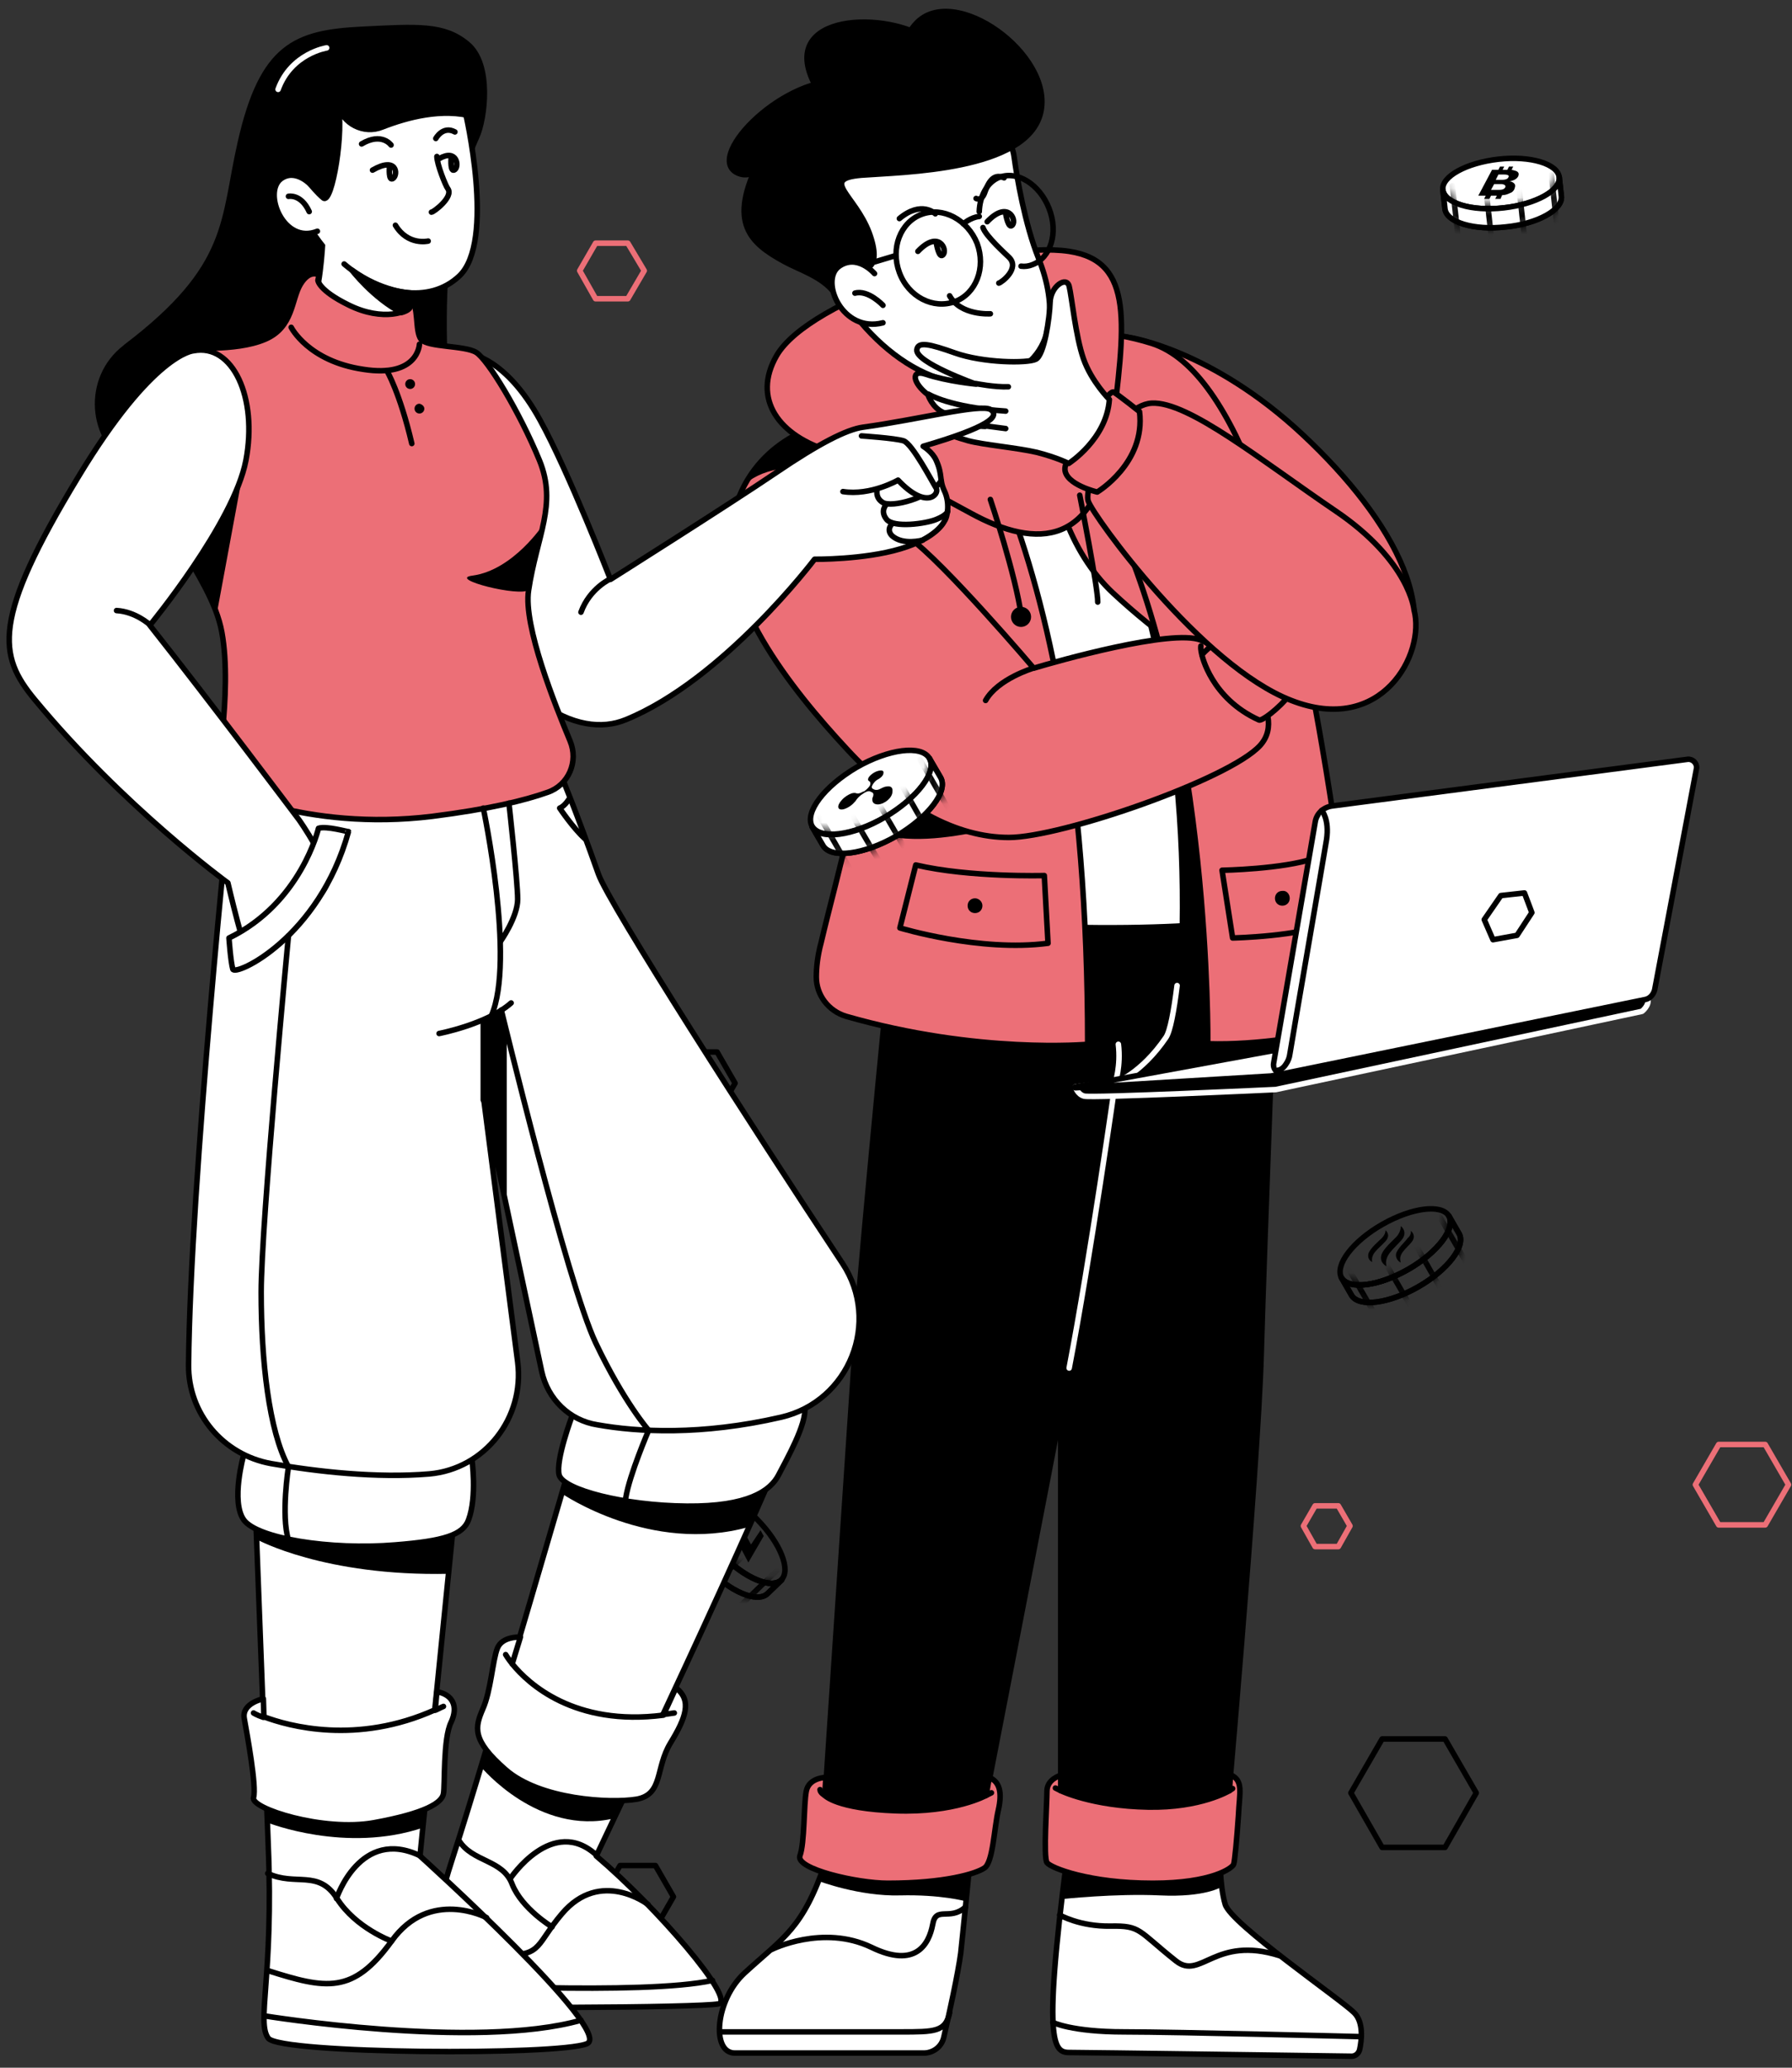
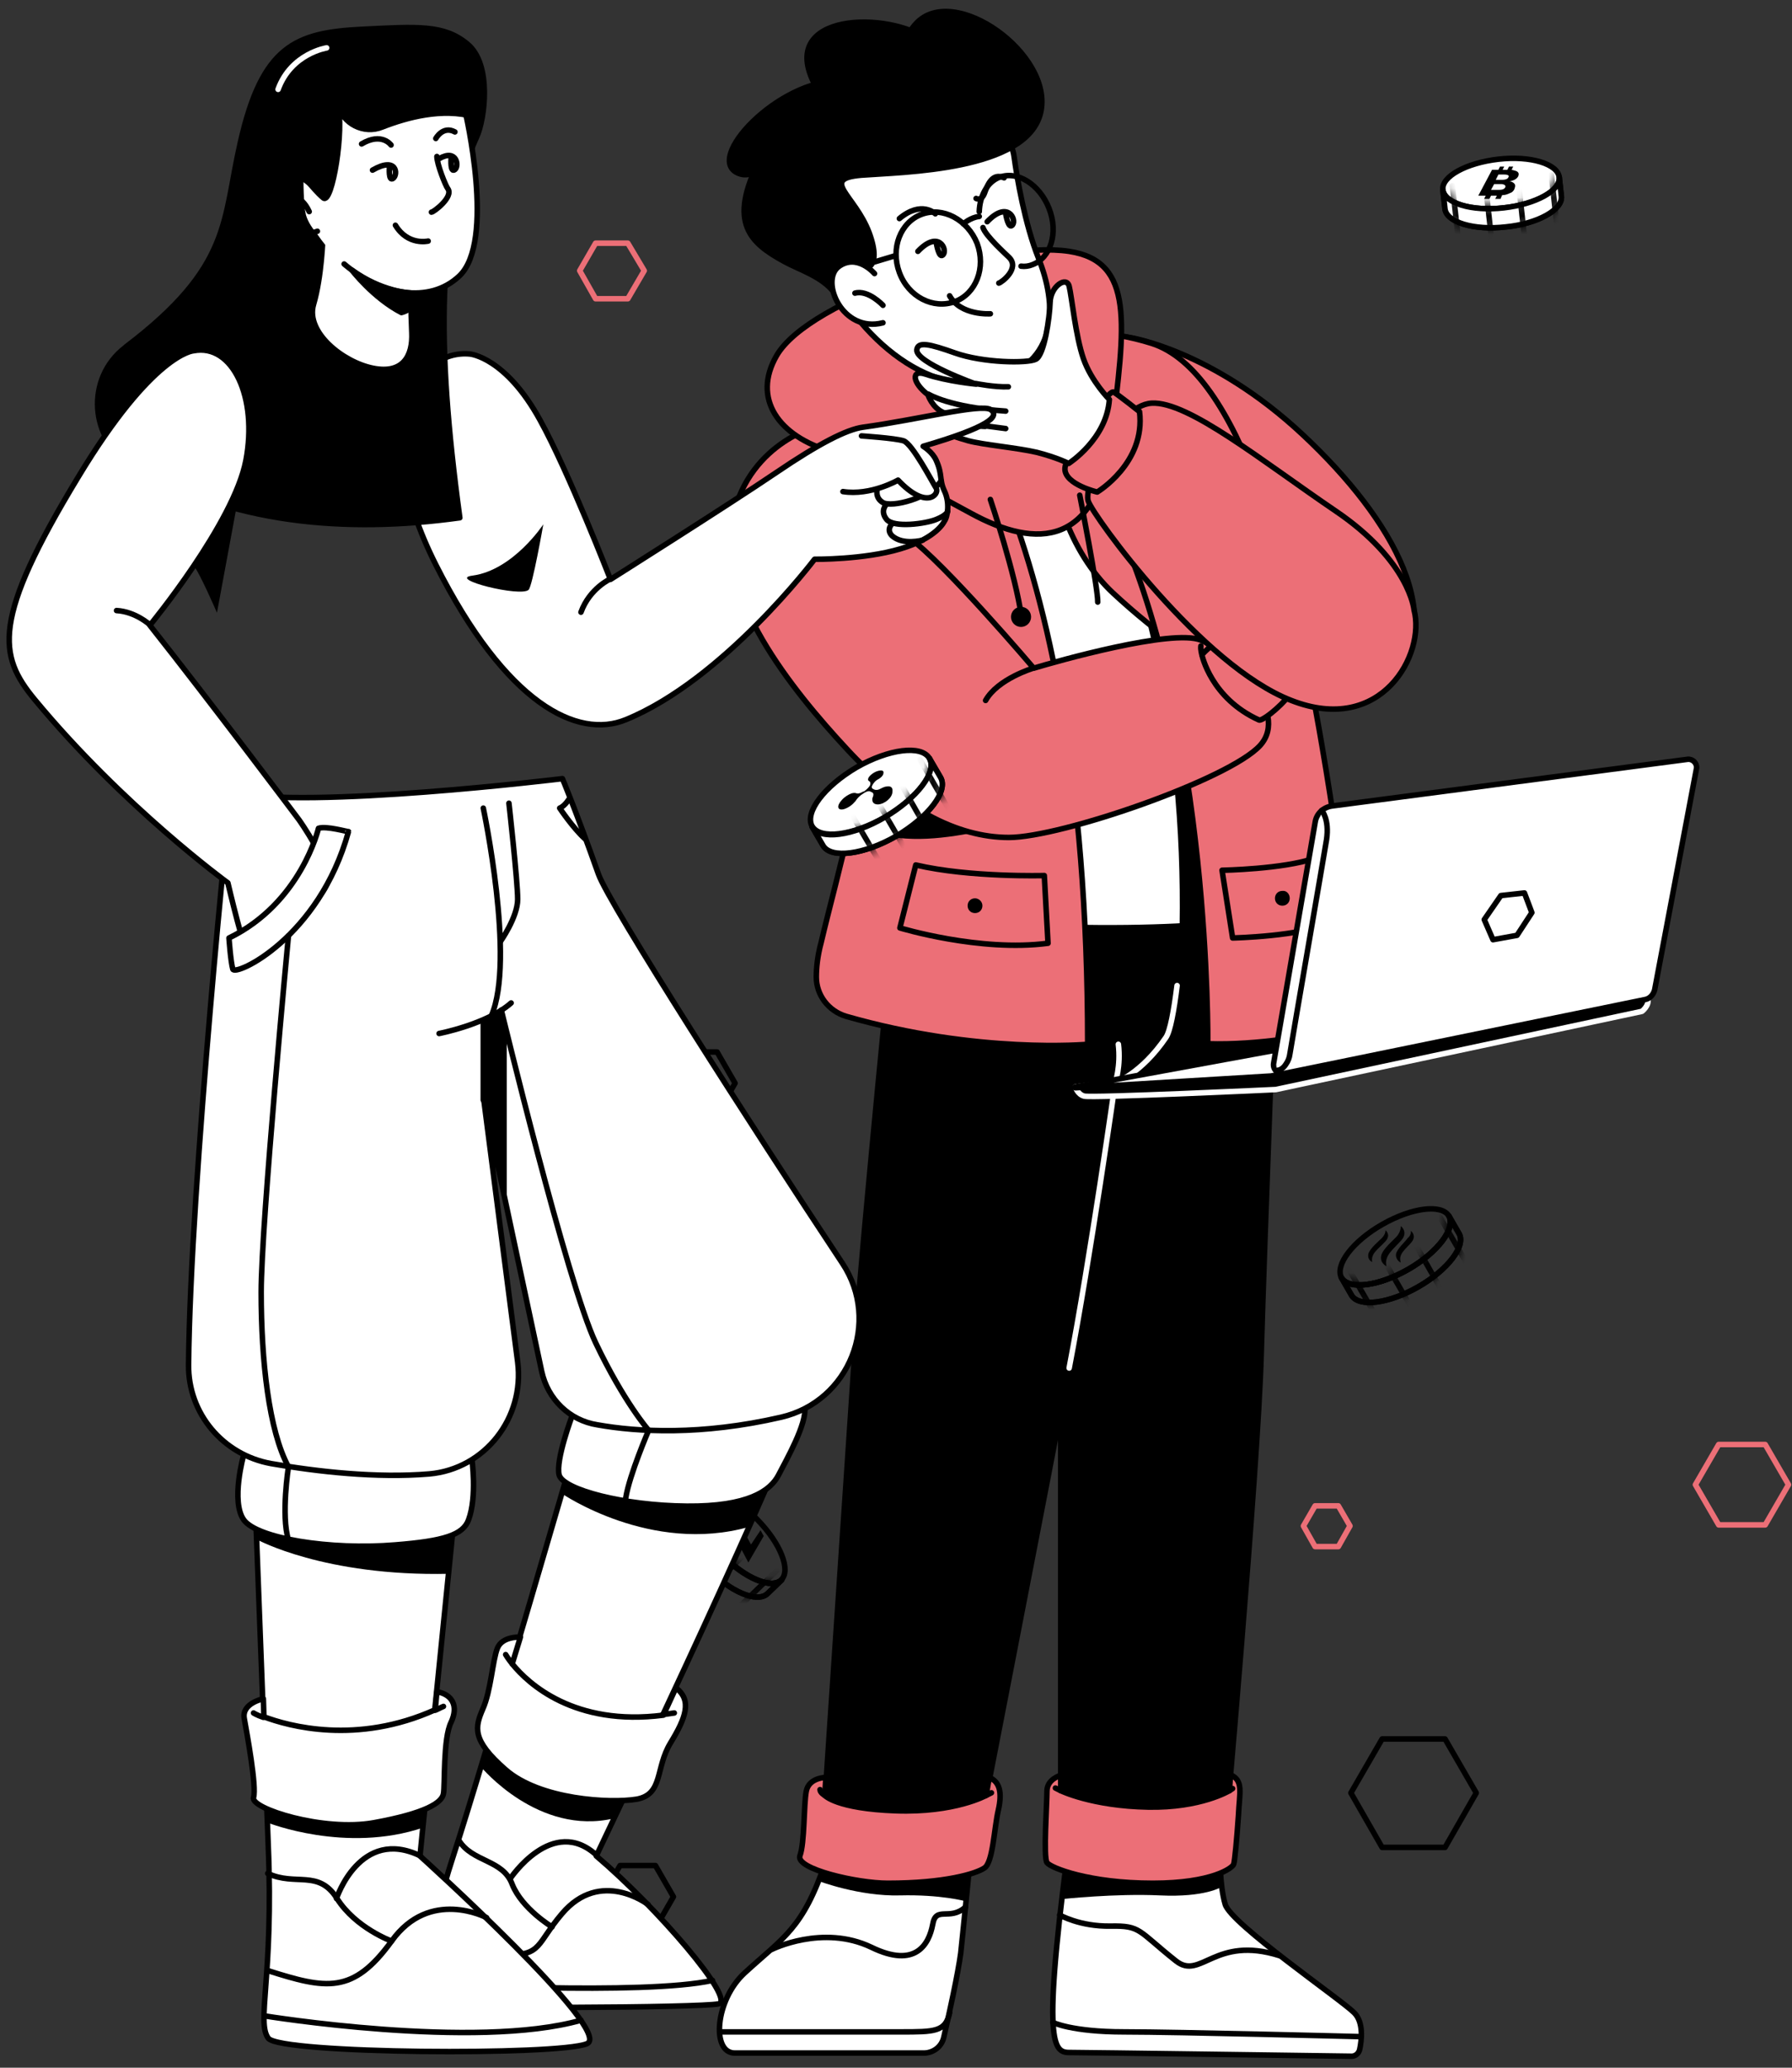
<svg xmlns="http://www.w3.org/2000/svg" width="195" height="225" viewBox="0 0 195 225" fill="none">
  <rect x="0" y="0" width="195" height="225" fill="#333333" stroke="none" />
  <g id="Group 242">
    <g id="Group 240">
      <g id="Group 21">
        <g id="Group">
          <path id="Vector" d="M105.638 201.645C105.638 201.645 104.889 209.359 104.544 212.524C104.256 214.712 103.278 219.201 102.702 221.677C102.472 222.713 101.551 223.403 100.515 223.403H79.966C77.375 223.403 77.836 217.647 81.002 214.712C85.261 210.798 87.333 209.934 89.808 202.682C92.341 195.429 105.638 201.645 105.638 201.645Z" fill="white" stroke="black" stroke-width="0.6" stroke-miterlimit="10" stroke-linecap="round" stroke-linejoin="round" />
          <path id="Vector_2" d="M132.749 201.703C132.749 201.703 132.691 205.099 133.324 207.229C133.957 209.359 145.873 217.532 147.369 219.029C148.405 220.065 148.175 222.022 147.945 223.058C147.83 223.461 147.484 223.749 147.081 223.749C142.419 223.691 118.359 223.346 116.632 223.346C114.79 223.346 113.293 223.634 116.171 201.645C116.171 201.645 131.195 200.552 132.749 201.703Z" fill="white" stroke="black" stroke-width="0.6" stroke-miterlimit="10" stroke-linecap="round" stroke-linejoin="round" />
-           <path id="Vector_3" d="M138.908 100.972C138.908 100.972 137.584 135.163 137.238 147.481C136.893 159.857 133.209 201.128 133.209 201.128H115.423C115.423 201.128 115.423 162.274 115.423 151.913C115.423 141.552 106.271 108.052 107.249 100.914C108.228 93.777 136.26 95.273 137.987 95.504C139.656 95.791 138.908 100.972 138.908 100.972Z" fill="black" stroke="black" stroke-width="0.6" stroke-miterlimit="10" stroke-linecap="round" stroke-linejoin="round" />
+           <path id="Vector_3" d="M138.908 100.972C138.908 100.972 137.584 135.163 137.238 147.481C136.893 159.857 133.209 201.128 133.209 201.128H115.423C115.423 201.128 115.423 162.274 115.423 151.913C115.423 141.552 106.271 108.052 107.249 100.914C108.228 93.777 136.26 95.273 137.987 95.504Z" fill="black" stroke="black" stroke-width="0.6" stroke-miterlimit="10" stroke-linecap="round" stroke-linejoin="round" />
          <path id="Vector_4" d="M97.637 96.54C97.637 96.54 93.665 136.602 93.204 144.258C92.686 151.913 89.406 201.127 89.406 201.127H106.213C106.213 201.127 114.041 160.835 116.344 148.805C118.646 136.832 121.352 117.78 121.352 117.78C121.352 117.78 124.172 116.801 126.878 112.829C127.338 112.139 127.741 109.951 128.086 107.188C128.835 100.684 129.238 91.072 129.238 91.072C129.238 91.072 100.687 88.194 97.637 96.54Z" fill="black" stroke="black" stroke-width="0.6" stroke-miterlimit="10" stroke-linecap="round" stroke-linejoin="round" />
          <path id="Vector_5" d="M116.344 148.862C118.646 136.89 121.352 117.837 121.352 117.837C121.352 117.837 124.172 116.859 126.878 112.887C127.338 112.196 127.741 110.009 128.086 107.246" stroke="white" stroke-width="0.6" stroke-miterlimit="10" stroke-linecap="round" stroke-linejoin="round" />
          <path id="Vector_6" d="M133.785 194.853C133.785 194.853 130.677 196.753 124.92 196.638C118.819 196.523 115.423 194.853 115.423 194.853V193.184C115.423 193.184 113.926 193.587 113.926 194.911C113.926 196.235 113.523 202.106 113.926 202.682C114.329 203.257 118.531 204.927 125.439 204.927C131.885 204.927 134.13 203.257 134.245 202.854C134.36 202.509 134.591 200.091 134.763 197.559C134.878 195.026 135.339 193.76 133.9 193.127L133.785 194.853Z" fill="#EC6F77" stroke="black" stroke-width="0.6" stroke-miterlimit="10" stroke-linecap="round" stroke-linejoin="round" />
          <path id="Vector_7" d="M107.307 195.371C107.307 195.371 103.911 197.271 97.464 197.041C91.017 196.811 89.751 195.371 89.751 195.371L89.866 193.414C89.866 193.414 88.024 193.414 87.736 194.911C87.448 196.408 87.564 200.552 87.046 201.933C86.528 203.372 93.262 204.927 96.601 204.927C102.817 204.927 106.213 203.89 107.134 203.257C108.055 202.624 108.17 198.998 108.631 196.983C109.091 194.969 108.746 193.875 107.652 193.414L107.307 195.371Z" fill="#EC6F77" stroke="black" stroke-width="0.6" stroke-miterlimit="10" stroke-linecap="round" stroke-linejoin="round" />
          <path id="Vector_8" d="M137.181 99.878C137.181 99.878 125.496 102.296 98.788 99.878C98.788 99.878 99.421 51.873 96.198 46.232C92.974 40.591 100.63 38.691 100.63 38.691C100.63 38.691 105.638 32.59 117.15 42.03C128.662 51.47 138.275 89.345 137.181 99.878Z" fill="white" stroke="black" stroke-width="0.6" stroke-miterlimit="10" stroke-linecap="round" stroke-linejoin="round" />
          <path id="Vector_9" d="M117.15 42.03C116.114 41.166 115.078 40.418 114.157 39.785C124.69 57.916 129.007 79.617 128.662 100.742C134.476 100.454 137.181 99.878 137.181 99.878C138.275 89.345 128.662 51.47 117.15 42.03Z" fill="black" stroke="black" stroke-width="0.6" stroke-miterlimit="10" stroke-linecap="round" stroke-linejoin="round" />
          <path id="Vector_10" d="M122.963 36.734C122.963 36.734 131.885 38.058 141.786 47.325C151.686 56.593 157.96 67.759 150.938 74.436C143.915 81.114 130.677 73.4 121.121 64.536C111.566 55.614 111.797 34.95 122.963 36.734Z" fill="#EC6F77" stroke="black" stroke-width="0.6" stroke-miterlimit="10" stroke-linecap="round" stroke-linejoin="round" />
          <path id="Vector_11" d="M106.213 37.367C106.213 37.367 115.883 34.374 125.323 37.367C134.763 40.361 140.519 61.485 143.858 81.171C146.391 95.964 147.196 105.692 147.484 109.606C147.542 110.757 146.794 111.793 145.642 112.024C142.707 112.657 136.951 113.75 131.425 113.578C131.425 113.578 131.77 79.099 121.409 56.65C113.178 38.922 106.213 37.367 106.213 37.367Z" fill="#EC6F77" stroke="black" stroke-width="0.6" stroke-miterlimit="10" stroke-linecap="round" stroke-linejoin="round" />
          <path id="Vector_12" d="M100.63 38.691C100.63 38.691 118.359 54.808 118.359 113.635C118.359 113.635 106.443 114.729 92.053 110.585C90.154 110.009 88.83 108.282 88.83 106.325C88.83 105.347 88.945 104.08 89.348 102.584C91.132 94.986 94.701 83.186 93.895 76.912C92.686 67.644 87.736 50.606 89.924 44.39C92.168 38.173 100.63 38.691 100.63 38.691Z" fill="#EC6F77" stroke="black" stroke-width="0.6" stroke-miterlimit="10" stroke-linecap="round" stroke-linejoin="round" />
          <path id="Vector_13" d="M93.895 81.574C93.665 83.934 93.204 86.639 92.629 89.345C100.515 93.374 108.688 88.769 117.207 88.481C117.035 87.042 116.862 85.603 116.689 84.222C108.919 84.797 101.321 83.474 93.895 81.574Z" fill="black" stroke="black" stroke-width="0.6" stroke-miterlimit="10" stroke-linecap="round" stroke-linejoin="round" />
          <g id="Vector_14">
            <path d="M89.406 46.232C89.406 46.232 81.692 47.843 79.735 56.247C77.778 64.651 86.182 75.07 92.111 81.459C98.04 87.906 104.083 91.129 109.782 91.129C115.48 91.129 133.785 84.797 137.123 81.113C140.462 77.43 133.785 70.925 130.677 69.659C127.568 68.392 114.962 71.961 112.487 72.71C112.487 72.71 102.702 61.197 98.903 58.492C98.903 58.492 97.061 56.823 95.795 56.823" fill="#EC6F77" />
            <path d="M89.406 46.232C89.406 46.232 81.692 47.843 79.735 56.247C77.778 64.651 86.182 75.07 92.111 81.459C98.04 87.906 104.083 91.129 109.782 91.129C115.48 91.129 133.785 84.797 137.123 81.114C140.462 77.43 133.785 70.925 130.677 69.659C127.568 68.392 114.962 71.961 112.487 72.71C112.487 72.71 102.702 61.197 98.903 58.492C98.903 58.492 97.061 56.823 95.795 56.823" stroke="black" stroke-width="0.6" stroke-miterlimit="10" stroke-linecap="round" stroke-linejoin="round" />
          </g>
-           <path id="Vector_15" d="M86.355 47.21C86.355 47.21 88.945 45.483 93.32 48.131C97.694 50.779 107.249 56.823 107.249 56.823C107.249 56.823 98.5 51.93 92.629 51.182C86.7 50.434 83.304 50.779 81.059 52.678C81.002 52.736 82.498 49.57 86.355 47.21Z" fill="black" />
          <path id="Vector_16" d="M130.792 71.271C130.792 71.271 131.77 75.991 137.008 78.351C137.296 78.466 139.023 77.257 140.519 75.415C142.016 73.631 139.138 67.817 136.778 67.932C134.418 68.105 131.31 70.522 130.792 71.271Z" fill="#EC6F77" stroke="black" stroke-width="0.6" stroke-miterlimit="10" stroke-linecap="round" stroke-linejoin="round" />
          <path id="Vector_17" d="M130.792 71.271C130.792 71.271 130.619 70.695 130.677 70.292" stroke="black" stroke-width="0.6" stroke-miterlimit="10" stroke-linecap="round" stroke-linejoin="round" />
          <path id="Vector_18" d="M112.43 72.71C112.43 72.71 108.573 73.861 107.249 76.221" stroke="black" stroke-width="0.6" stroke-miterlimit="10" stroke-linecap="round" stroke-linejoin="round" />
          <path id="Vector_19" d="M116.344 27.352C123.481 28.445 122.445 35.295 120.949 47.383C119.452 59.471 112.89 59.816 105.638 55.844C98.385 51.873 95.449 50.549 90.557 49.167C84.686 47.498 81.808 43.354 84.513 38.691C88.082 32.532 107.998 26.085 116.344 27.352Z" fill="#EC6F77" stroke="black" stroke-width="0.6" stroke-miterlimit="10" stroke-linecap="round" stroke-linejoin="round" />
          <g id="Group_2">
            <path id="Vector_20" d="M109.264 14.573C109.84 15.264 110.242 16.185 110.358 17.106C110.645 19.236 111.509 24.359 113.005 28.1C114.962 32.935 115.423 39.612 107.825 41.454C100.227 43.296 91.938 35.353 88.888 26.891C85.837 18.43 92.399 12.444 97.349 11.523C101.551 10.717 106.731 11.58 109.264 14.573Z" fill="white" stroke="black" stroke-width="0.6" stroke-miterlimit="10" stroke-linecap="round" stroke-linejoin="round" />
            <g id="Vector_21">
              <path d="M93.895 29.251C93.895 29.251 96.083 29.424 94.586 25.337C93.032 21.193 89.175 19.466 93.723 19.063C98.27 18.718 111.739 18.603 113.236 12.271C114.732 5.939 103.738 -1.946 99.651 2.601C95.564 7.148 104.947 8.645 101.781 5.018C98.558 1.392 85.837 0.874 88.082 7.839C90.326 14.804 98.155 9.048 91.478 8.817C84.801 8.587 76.397 17.394 80.426 18.89C84.455 20.387 87.736 7.436 82.671 17.394C79.16 24.244 81.635 26.431 85.319 28.445C86.988 29.366 89.406 30.057 90.787 31.842" fill="black" />
              <path d="M93.895 29.251C93.895 29.251 96.083 29.424 94.586 25.337C93.032 21.193 89.175 19.466 93.723 19.063C98.27 18.718 111.739 18.603 113.236 12.271C114.732 5.939 103.738 -1.946 99.651 2.601C95.564 7.148 104.947 8.645 101.781 5.018C98.558 1.392 85.837 0.874 88.082 7.839C90.326 14.804 98.155 9.048 91.478 8.817C84.801 8.587 76.397 17.394 80.426 18.89C84.455 20.387 87.736 7.436 82.671 17.394C79.16 24.244 81.635 26.431 85.319 28.445C86.988 29.366 89.406 30.057 90.787 31.842" stroke="black" stroke-width="0.6" stroke-miterlimit="10" stroke-linecap="round" stroke-linejoin="round" />
            </g>
            <g id="Group_3">
              <g id="Vector_22">
                <path d="M95.162 29.77C95.162 29.77 93.262 27.525 91.248 29.021C89.233 30.575 91.65 36.274 96.083 35.123" fill="white" />
                <path d="M95.162 29.77C95.162 29.77 93.262 27.525 91.248 29.021C89.233 30.575 91.65 36.274 96.083 35.123" stroke="black" stroke-width="0.6" stroke-miterlimit="10" stroke-linecap="round" stroke-linejoin="round" />
              </g>
              <path id="Vector_23" d="M96.083 33.223C96.083 33.223 94.471 31.496 93.032 31.899" stroke="black" stroke-width="0.6" stroke-miterlimit="10" stroke-linecap="round" stroke-linejoin="round" />
            </g>
            <path id="Vector_24" d="M101.896 26.488C101.896 26.488 102.184 28.273 102.644 27.697C103.105 27.122 102.126 24.992 99.882 27.352" stroke="black" stroke-width="0.6" stroke-miterlimit="10" stroke-linecap="round" stroke-linejoin="round" />
            <path id="Vector_25" d="M109.437 23.265C109.437 23.265 109.724 25.049 110.185 24.474C110.645 23.898 109.667 21.768 107.422 24.128" stroke="black" stroke-width="0.6" stroke-miterlimit="10" stroke-linecap="round" stroke-linejoin="round" />
            <path id="Vector_26" d="M101.781 23.265C101.781 23.265 100.284 21.768 97.867 23.783" stroke="black" stroke-width="0.6" stroke-miterlimit="10" stroke-linecap="round" stroke-linejoin="round" />
            <path id="Vector_27" d="M106.213 21.596C106.213 21.596 106.789 21.941 107.134 21.02C107.48 20.042 107.998 18.775 109.264 19.351" stroke="black" stroke-width="0.6" stroke-miterlimit="10" stroke-linecap="round" stroke-linejoin="round" />
            <path id="Vector_28" d="M108.688 30.805C108.976 30.748 111.048 29.194 109.782 27.985C109.494 27.697 107.249 25.683 106.962 24.762" stroke="black" stroke-width="0.6" stroke-miterlimit="10" stroke-linecap="round" stroke-linejoin="round" />
            <path id="Vector_29" d="M107.767 34.144C107.767 34.144 104.544 34.374 103.335 32.187" stroke="black" stroke-width="0.6" stroke-miterlimit="10" stroke-linecap="round" stroke-linejoin="round" />
            <g id="Group_4">
              <path id="Vector_30" d="M106.328 26.488C107.307 29.136 106.213 31.957 103.911 32.82C101.551 33.684 98.846 32.302 97.867 29.654C96.888 27.007 97.982 24.186 100.284 23.323C102.587 22.459 105.292 23.898 106.328 26.488Z" stroke="black" stroke-width="0.6" stroke-miterlimit="10" stroke-linecap="round" stroke-linejoin="round" />
              <path id="Vector_31" d="M106.559 23.035C106.616 21.308 107.422 19.811 108.746 19.293C110.703 18.545 113.121 20.042 114.157 22.689C115.193 25.337 114.329 28.043 112.372 28.791C111.969 28.964 111.509 29.021 111.106 28.964" stroke="black" stroke-width="0.6" stroke-miterlimit="10" stroke-linecap="round" stroke-linejoin="round" />
              <path id="Vector_32" d="M97.464 27.812L95.162 28.503" stroke="black" stroke-width="0.6" stroke-miterlimit="10" stroke-linecap="round" stroke-linejoin="round" />
              <path id="Vector_33" d="M104.832 24.359C104.832 24.359 105.58 23.668 106.559 23.553" stroke="black" stroke-width="0.6" stroke-miterlimit="10" stroke-linecap="round" stroke-linejoin="round" />
            </g>
          </g>
          <path id="Vector_34" d="M153.873 66.378C153.873 66.378 153.413 61.082 145.354 55.614C137.296 50.146 129.295 43.641 125.323 43.872C121.352 44.102 117.898 52.909 118.416 54.52C118.934 56.132 130.792 72.479 140.519 76.221C150.362 80.077 155.14 71.155 153.873 66.378Z" fill="#EC6F77" stroke="black" stroke-width="0.6" stroke-miterlimit="10" stroke-linecap="round" stroke-linejoin="round" />
          <path id="Vector_35" d="M123.999 44.793C123.999 44.793 121.755 43.008 121.179 42.663C120.546 42.318 115.826 49.398 115.883 51.067C115.941 52.736 119.395 53.542 119.395 53.542C119.395 53.542 124.69 50.376 123.999 44.793Z" fill="#EC6F77" stroke="black" stroke-width="0.6" stroke-miterlimit="10" stroke-linecap="round" stroke-linejoin="round" />
          <path id="Vector_36" d="M120.718 43.469C120.718 43.469 118.761 41.512 117.898 39.037C117.035 36.562 116.632 32.302 116.344 31.151C116.056 30 114.329 31.151 114.272 32.878C114.214 34.605 113.639 38.634 112.718 39.094C111.797 39.555 106.962 39.497 103.911 38.404C101.148 37.425 99.882 37.137 99.766 38.058C99.594 39.44 106.213 41.8 106.213 41.8C106.213 41.8 103.105 41.512 100.687 40.706C99.133 40.188 99.248 41.627 100.975 42.951C100.975 42.951 101.436 44.39 102.702 44.908C103.968 45.426 107.192 46.404 107.192 46.404C107.192 46.404 105.695 46.347 104.256 46.117C102.817 45.886 101.781 45.599 101.551 46.059C101.321 46.577 102.932 47.268 105.35 47.959C107.077 48.419 110.588 48.707 112.833 49.225C115.078 49.801 116.286 50.434 116.286 50.434C116.286 50.434 120.431 47.786 120.718 43.469Z" fill="white" stroke="black" stroke-width="0.6" stroke-miterlimit="10" stroke-linecap="round" stroke-linejoin="round" />
          <path id="Vector_37" d="M106.213 41.742C106.213 41.742 108.228 42.145 109.724 42.087" stroke="black" stroke-width="0.6" stroke-miterlimit="10" stroke-linecap="round" stroke-linejoin="round" />
          <path id="Vector_38" d="M101.033 42.893C101.033 42.893 103.335 44.332 109.437 44.735" stroke="black" stroke-width="0.6" stroke-miterlimit="10" stroke-linecap="round" stroke-linejoin="round" />
          <path id="Vector_39" d="M107.249 46.347L109.437 46.635" stroke="black" stroke-width="0.6" stroke-miterlimit="10" stroke-linecap="round" stroke-linejoin="round" />
          <path id="Vector_40" d="M89.751 195.371C89.751 195.371 89.233 195.084 89.233 194.738" stroke="black" stroke-width="0.6" stroke-miterlimit="10" stroke-linecap="round" stroke-linejoin="round" />
          <path id="Vector_41" d="M107.307 195.371L107.882 195.084" stroke="black" stroke-width="0.6" stroke-miterlimit="10" stroke-linecap="round" stroke-linejoin="round" />
          <path id="Vector_42" d="M115.423 194.853L114.847 194.566" stroke="black" stroke-width="0.6" stroke-miterlimit="10" stroke-linecap="round" stroke-linejoin="round" />
          <path id="Vector_43" d="M133.785 194.853L134.13 194.623" stroke="black" stroke-width="0.6" stroke-miterlimit="10" stroke-linecap="round" stroke-linejoin="round" />
          <path id="Vector_44" d="M83.995 212.122C83.995 212.122 89.521 209.359 94.816 211.891C99.651 214.251 101.09 211.546 101.493 209.416C101.839 207.344 103.335 209.071 105.062 207.517" stroke="black" stroke-width="0.6" stroke-miterlimit="10" stroke-linecap="round" stroke-linejoin="round" />
          <path id="Vector_45" d="M115.308 208.38C115.308 208.38 117.495 209.646 120.834 209.589C124.172 209.531 123.769 210.049 127.971 213.388C130.677 215.518 132.173 210.567 139.253 212.812" stroke="black" stroke-width="0.6" stroke-miterlimit="10" stroke-linecap="round" stroke-linejoin="round" />
          <path id="Vector_46" d="M89.118 204.696C89.118 204.696 93.492 206.366 97.924 206.25C102.357 206.135 105.062 206.884 105.062 206.884L105.35 203.948C105.35 203.948 96.601 206.366 89.29 203.66L89.118 204.696Z" fill="black" />
          <path id="Vector_47" d="M115.538 206.653C115.538 206.653 121.352 206.02 126.244 206.25C131.137 206.481 132.921 205.329 132.921 205.329L132.806 203.89C132.806 203.89 124.575 206.423 115.883 203.718L115.538 206.653Z" fill="black" />
          <path id="Vector_48" d="M121.352 117.837C121.352 117.837 121.985 115.995 121.697 113.635" stroke="white" stroke-width="0.6" stroke-miterlimit="10" stroke-linecap="round" stroke-linejoin="round" />
          <path id="Vector_49" d="M107.71 193.414C107.71 193.414 104.717 196.292 96.14 196.926C96.14 196.926 99.939 197.789 106.789 195.602C106.789 195.659 107.249 195.659 107.71 193.414Z" fill="black" />
          <path id="Vector_50" d="M78.354 221.101C78.354 221.101 94.183 221.101 97.982 221.101C101.723 221.101 102.875 221.101 103.335 219.029" stroke="black" stroke-width="0.6" stroke-miterlimit="10" stroke-linecap="round" stroke-linejoin="round" />
          <path id="Vector_51" d="M114.56 220.065C114.56 220.065 116.574 221.101 122.33 221.101C128.086 221.101 148.117 221.619 148.117 221.619" stroke="black" stroke-width="0.6" stroke-miterlimit="10" stroke-linecap="round" stroke-linejoin="round" />
          <path id="Vector_52" d="M113.639 95.273C113.639 95.273 105.522 95.504 99.651 94.122L97.924 100.972C97.924 100.972 106.616 103.62 114.041 102.641L113.639 95.273Z" stroke="black" stroke-width="0.6" stroke-miterlimit="10" stroke-linecap="round" stroke-linejoin="round" />
          <path id="Vector_53" d="M143.11 93.374C139.656 94.583 132.979 94.698 132.979 94.698L134.13 102.066C134.13 102.066 141.786 101.893 144.549 100.396L143.11 93.374Z" stroke="black" stroke-width="0.6" stroke-miterlimit="10" stroke-linecap="round" stroke-linejoin="round" />
          <path id="Vector_54" d="M107.767 54.348C107.767 54.348 110.53 62.521 111.163 67.184" stroke="black" stroke-width="0.6" stroke-miterlimit="10" stroke-linecap="round" stroke-linejoin="round" />
          <path id="Vector_55" d="M111.106 68.22C111.71 68.22 112.2 67.73 112.2 67.126C112.2 66.522 111.71 66.033 111.106 66.033C110.502 66.033 110.012 66.522 110.012 67.126C110.012 67.73 110.502 68.22 111.106 68.22Z" fill="black" />
          <path id="Vector_56" d="M117.495 53.887C117.495 53.887 119.51 64.133 119.452 65.515" stroke="black" stroke-width="0.6" stroke-miterlimit="10" stroke-linecap="round" stroke-linejoin="round" />
          <path id="Vector_57" d="M106.904 98.554C106.904 99.015 106.559 99.36 106.098 99.36C105.638 99.36 105.292 99.015 105.292 98.554C105.292 98.094 105.638 97.749 106.098 97.749C106.501 97.749 106.904 98.094 106.904 98.554Z" fill="black" />
          <path id="Vector_58" d="M140.347 97.749C140.347 98.209 140.001 98.554 139.541 98.554C139.08 98.554 138.735 98.209 138.735 97.749C138.735 97.288 139.08 96.943 139.541 96.943C140.001 96.885 140.347 97.288 140.347 97.749Z" fill="black" />
          <path id="Vector_59" d="M95.852 114.902C95.852 114.902 102.875 114.038 114.675 113.808C114.675 113.808 102.932 113.808 96.198 111.678L95.852 114.902Z" fill="black" />
        </g>
        <g id="Group_5">
          <path id="Vector_60" d="M117.016 118.275C117.016 118.275 117.253 119.083 117.966 119.273C118.679 119.511 138.836 118.56 138.836 118.56L178.673 110.051C178.673 110.051 179.529 109.385 179.291 108.672C179.006 107.911 136.316 115.518 136.316 115.518L117.016 118.275Z" fill="black" stroke="white" stroke-width="0.6" stroke-miterlimit="10" stroke-linecap="round" stroke-linejoin="round" />
          <path id="Vector_61" d="M138.313 117.086L117.016 118.37C116.92 118.37 116.92 118.275 117.016 118.275L161.559 110.098C161.559 110.098 156.758 113.378 156.33 113.473C155.855 113.521 138.313 117.086 138.313 117.086Z" fill="white" stroke="black" stroke-width="0.6" stroke-miterlimit="10" stroke-linecap="round" stroke-linejoin="round" />
          <path id="Vector_62" d="M183.665 82.621L144.921 87.707C144.018 87.85 143.257 88.516 143.114 89.466L138.598 115.66C138.455 116.373 139.073 116.944 139.787 116.801L179.006 108.767C179.529 108.672 179.909 108.244 180.052 107.721L184.616 83.572C184.663 83.049 184.188 82.573 183.665 82.621Z" fill="white" stroke="black" stroke-width="0.6" stroke-miterlimit="10" stroke-linecap="round" stroke-linejoin="round" />
          <path id="Vector_63" d="M165.885 97.168L163.318 97.453L161.512 100.067L162.463 102.254L165.077 101.779L166.693 99.307L165.885 97.168Z" fill="white" stroke="black" stroke-width="0.6" stroke-miterlimit="10" stroke-linecap="round" stroke-linejoin="round" />
          <g id="Vector_64">
            <path d="M143.827 88.183C143.827 88.183 144.683 89.133 144.35 91.368C144.018 93.412 140.832 111.809 140.357 114.709C140.31 115.09 140.167 115.47 139.929 115.803C139.691 116.183 139.311 116.516 138.836 116.468" fill="white" />
            <path d="M143.827 88.183C143.827 88.183 144.683 89.133 144.35 91.368C144.018 93.412 140.832 111.809 140.357 114.709C140.31 115.09 140.167 115.47 139.929 115.803C139.691 116.183 139.311 116.516 138.836 116.468" stroke="black" stroke-width="0.6" stroke-miterlimit="10" stroke-linecap="round" stroke-linejoin="round" />
          </g>
        </g>
      </g>
      <g id="Group_6">
        <g id="Group_7">
          <path id="Vector_65" d="M101.14 82.527L102.349 84.599C103.212 86.096 101.025 88.916 97.514 90.988C94.003 93.003 90.434 93.463 89.571 92.024L88.362 89.952C89.225 91.449 92.794 90.988 96.305 88.916C99.816 86.844 102.004 83.966 101.14 82.527Z" stroke="black" stroke-width="0.6" stroke-miterlimit="10" stroke-linecap="round" stroke-linejoin="round" />
          <path id="Vector_66" d="M93.197 83.505C96.708 81.491 100.277 81.03 101.14 82.527C102.004 84.023 99.816 86.844 96.305 88.916C92.794 90.931 89.225 91.391 88.362 89.894C87.556 88.398 89.686 85.577 93.197 83.505Z" fill="white" stroke="black" stroke-width="0.6" stroke-miterlimit="10" stroke-linecap="round" stroke-linejoin="round" />
          <g id="Group_8">
            <path id="Vector_67" d="M101.14 82.527L102.349 84.599C103.212 86.096 101.025 88.916 97.514 90.988C94.003 93.003 90.434 93.463 89.571 92.024L88.362 89.952C89.225 91.449 92.794 90.988 96.305 88.916C99.816 86.844 102.004 83.966 101.14 82.527Z" fill="white" />
            <g id="Mask group">
              <mask id="mask0_80_433" style="mask-type:alpha" maskUnits="userSpaceOnUse" x="88" y="82" width="15" height="12">
                <path id="Vector_68" d="M101.14 82.527L102.349 84.599C103.212 86.096 101.025 88.916 97.514 90.988C94.003 93.003 90.434 93.463 89.571 92.024L88.362 89.952C89.225 91.449 92.794 90.988 96.305 88.916C99.816 86.844 102.004 83.966 101.14 82.527Z" fill="#D9D9D9" stroke="black" stroke-width="0.6" stroke-miterlimit="10" stroke-linecap="round" stroke-linejoin="round" />
              </mask>
              <g mask="url(#mask0_80_433)">
                <g id="Group_9">
-                   <path id="Vector_69" d="M92.852 95.19L89.225 88.916" stroke="black" stroke-width="0.6" stroke-miterlimit="10" stroke-linecap="round" stroke-linejoin="round" />
                  <path id="Vector_70" d="M95.615 93.636L91.931 87.362" stroke="black" stroke-width="0.6" stroke-miterlimit="10" stroke-linecap="round" stroke-linejoin="round" />
                  <path id="Vector_71" d="M98.32 92.082L94.636 85.75" stroke="black" stroke-width="0.6" stroke-miterlimit="10" stroke-linecap="round" stroke-linejoin="round" />
                  <path id="Vector_72" d="M101.025 90.528L97.399 84.196" stroke="black" stroke-width="0.6" stroke-miterlimit="10" stroke-linecap="round" stroke-linejoin="round" />
                  <path id="Vector_73" d="M103.731 88.916L100.104 82.642" stroke="black" stroke-width="0.6" stroke-miterlimit="10" stroke-linecap="round" stroke-linejoin="round" />
                </g>
              </g>
            </g>
            <path id="Vector_74" d="M101.14 82.527L102.349 84.599C103.212 86.096 101.025 88.916 97.514 90.988C94.003 93.003 90.434 93.463 89.571 92.024L88.362 89.952C89.225 91.449 92.794 90.988 96.305 88.916C99.816 86.844 102.004 83.966 101.14 82.527Z" stroke="black" stroke-width="0.6" stroke-miterlimit="10" stroke-linecap="round" stroke-linejoin="round" />
          </g>
          <path id="Vector_75" d="M96.535 85.578C96.305 85.578 96.075 85.693 95.845 85.808C95.557 85.981 95.327 85.981 95.154 85.923L95.039 85.865C94.866 85.808 94.809 85.635 94.924 85.462L94.981 85.347C95.096 85.175 95.269 84.944 95.499 84.829C95.845 84.657 96.132 84.369 96.132 84.138C96.19 83.908 96.017 83.793 95.73 83.851C95.269 83.908 94.751 84.254 94.521 84.599C94.406 84.829 94.463 84.944 94.578 85.002C94.694 85.059 94.751 85.175 94.694 85.405L94.636 85.52C94.521 85.693 94.291 85.923 94.06 86.096L93.888 86.153C93.6 86.326 93.37 86.383 93.197 86.326C93.082 86.268 92.909 86.268 92.679 86.326C92.334 86.441 91.873 86.729 91.585 87.074C91.01 87.707 91.125 88.225 91.816 88.053C92.218 87.938 92.679 87.65 92.967 87.304C93.082 87.189 93.139 87.132 93.197 87.017C93.37 86.786 93.6 86.556 93.888 86.383L94.06 86.268C94.348 86.096 94.578 86.038 94.751 86.153L94.866 86.211C95.039 86.268 95.096 86.441 94.981 86.729C94.924 86.844 94.924 86.901 94.924 87.017C94.924 87.362 95.154 87.535 95.557 87.535C96.305 87.477 97.111 86.786 97.111 86.153C97.169 85.693 96.938 85.52 96.535 85.578Z" fill="black" />
        </g>
        <g id="Group_10">
          <path id="Vector_76" d="M157.665 132.317L158.759 134.216C159.564 135.54 157.55 138.188 154.326 140.03C151.103 141.872 147.88 142.275 147.074 140.951L145.98 139.051C146.786 140.375 150.009 139.972 153.233 138.13C156.456 136.288 158.413 133.641 157.665 132.317Z" stroke="black" stroke-width="0.6" stroke-miterlimit="10" stroke-linecap="round" stroke-linejoin="round" />
          <path id="Vector_77" d="M150.412 133.238C153.636 131.396 156.859 130.993 157.665 132.317C158.471 133.641 156.456 136.288 153.233 138.13C150.009 139.972 146.786 140.375 145.98 139.051C145.232 137.67 147.189 135.08 150.412 133.238Z" stroke="black" stroke-width="0.6" stroke-miterlimit="10" stroke-linecap="round" stroke-linejoin="round" />
          <g id="Group_11">
            <g id="Mask group_2">
              <mask id="mask1_80_433" style="mask-type:alpha" maskUnits="userSpaceOnUse" x="145" y="132" width="15" height="11">
                <path id="Vector_78" d="M157.665 132.317L158.759 134.216C159.564 135.54 157.55 138.188 154.326 140.03C151.103 141.872 147.88 142.275 147.074 140.951L145.98 139.051C146.786 140.375 150.009 139.972 153.233 138.13C156.456 136.288 158.413 133.641 157.665 132.317Z" fill="#D9D9D9" stroke="black" stroke-width="0.6" stroke-miterlimit="10" stroke-linecap="round" stroke-linejoin="round" />
              </mask>
              <g mask="url(#mask1_80_433)">
                <g id="Group_12">
                  <path id="Vector_79" d="M150.124 143.886L146.786 138.13" stroke="black" stroke-width="0.6" stroke-miterlimit="10" stroke-linecap="round" stroke-linejoin="round" />
                  <path id="Vector_80" d="M153.405 141.987L150.067 136.231" stroke="black" stroke-width="0.6" stroke-miterlimit="10" stroke-linecap="round" stroke-linejoin="round" />
                  <path id="Vector_81" d="M156.686 140.087L153.405 134.331" stroke="black" stroke-width="0.6" stroke-miterlimit="10" stroke-linecap="round" stroke-linejoin="round" />
                  <path id="Vector_82" d="M160.025 138.188L156.686 132.432" stroke="black" stroke-width="0.6" stroke-miterlimit="10" stroke-linecap="round" stroke-linejoin="round" />
                </g>
              </g>
            </g>
            <path id="Vector_83" d="M157.665 132.317L158.759 134.216C159.564 135.54 157.55 138.188 154.326 140.03C151.103 141.872 147.88 142.275 147.074 140.951L145.98 139.051C146.786 140.375 150.009 139.972 153.233 138.13C156.456 136.288 158.413 133.641 157.665 132.317Z" stroke="black" stroke-width="0.6" stroke-miterlimit="10" stroke-linecap="round" stroke-linejoin="round" />
          </g>
          <g id="Group_13">
            <path id="Vector_84" d="M153.521 133.928C153.521 133.928 154.211 134.446 153.578 135.195C152.887 136.001 152.139 136.461 152.427 137.382C152.427 137.382 151.851 137.152 151.909 136.461C152.024 135.885 152.945 135.08 153.175 134.734C153.636 134.331 153.521 133.928 153.521 133.928Z" fill="black" />
            <path id="Vector_85" d="M150.758 133.871C150.758 133.871 151.448 134.389 150.7 135.137C149.952 135.943 149.146 136.404 149.319 137.324C149.319 137.324 148.743 137.094 148.916 136.404C149.088 135.828 150.067 135.022 150.355 134.734C150.815 134.274 150.758 133.871 150.758 133.871Z" fill="black" />
            <path id="Vector_86" d="M152.427 133.41C152.427 133.41 153.29 134.044 152.484 134.965C151.621 135.943 150.585 136.634 150.873 137.785C150.873 137.785 150.124 137.44 150.297 136.634C150.47 135.886 151.679 134.907 152.024 134.504C152.484 133.928 152.427 133.41 152.427 133.41Z" fill="black" />
          </g>
        </g>
        <g id="Group_14">
          <path id="Vector_87" d="M169.671 19.279L169.901 21.352C170.074 22.791 167.369 24.345 163.858 24.69C160.346 25.093 157.411 24.172 157.238 22.733L157.008 20.661C157.181 22.1 160.116 23.021 163.627 22.618C167.139 22.215 169.844 20.719 169.671 19.279Z" stroke="black" stroke-width="0.6" stroke-miterlimit="10" stroke-linecap="round" stroke-linejoin="round" />
          <path id="Vector_88" d="M163.052 17.323C166.563 16.92 169.498 17.841 169.671 19.28C169.844 20.719 167.139 22.273 163.627 22.618C160.116 23.021 157.181 22.1 157.008 20.661C156.835 19.222 159.54 17.726 163.052 17.323Z" fill="white" stroke="black" stroke-width="0.6" stroke-miterlimit="10" stroke-linecap="round" stroke-linejoin="round" />
          <g id="Group_15">
            <path id="Vector_89" d="M169.671 19.279L169.901 21.352C170.074 22.791 167.369 24.345 163.858 24.69C160.346 25.093 157.411 24.172 157.238 22.733L157.008 20.661C157.181 22.1 160.116 23.021 163.627 22.618C167.139 22.215 169.844 20.719 169.671 19.279Z" fill="white" />
            <g id="Mask group_3">
              <mask id="mask2_80_433" style="mask-type:alpha" maskUnits="userSpaceOnUse" x="156" y="18" width="15" height="8">
                <path id="Vector_90" d="M169.671 19.279L169.901 21.352C170.074 22.791 167.369 24.345 163.858 24.69C160.346 25.093 157.411 24.172 157.238 22.733L157.008 20.661C157.181 22.1 160.116 23.021 163.627 22.618C167.139 22.215 169.844 20.719 169.671 19.279Z" fill="#D9D9D9" stroke="black" stroke-width="0.6" stroke-miterlimit="10" stroke-linecap="round" stroke-linejoin="round" />
              </mask>
              <g mask="url(#mask2_80_433)">
                <g id="Group_16">
                  <path id="Vector_91" d="M158.735 26.417L158.044 20.201" stroke="black" stroke-width="0.6" stroke-miterlimit="10" stroke-linecap="round" stroke-linejoin="round" />
                  <path id="Vector_92" d="M162.303 26.014L161.613 19.798" stroke="black" stroke-width="0.6" stroke-miterlimit="10" stroke-linecap="round" stroke-linejoin="round" />
                  <path id="Vector_93" d="M165.872 25.669L165.181 19.395" stroke="black" stroke-width="0.6" stroke-miterlimit="10" stroke-linecap="round" stroke-linejoin="round" />
                  <path id="Vector_94" d="M169.499 25.266L168.808 18.992" stroke="black" stroke-width="0.6" stroke-miterlimit="10" stroke-linecap="round" stroke-linejoin="round" />
                </g>
              </g>
            </g>
            <path id="Vector_95" d="M169.671 19.279L169.901 21.352C170.074 22.791 167.369 24.345 163.858 24.69C160.346 25.093 157.411 24.172 157.238 22.733L157.008 20.661C157.181 22.1 160.116 23.021 163.627 22.618C167.139 22.215 169.844 20.719 169.671 19.279Z" stroke="black" stroke-width="0.6" stroke-miterlimit="10" stroke-linecap="round" stroke-linejoin="round" />
          </g>
          <path id="Vector_96" d="M164.836 20.431C164.894 20.258 164.894 20.085 164.779 19.97C164.663 19.855 164.491 19.74 164.26 19.74C164.491 19.682 164.721 19.625 164.894 19.51C165.066 19.395 165.181 19.279 165.239 19.107C165.297 18.877 165.239 18.762 165.066 18.646C164.951 18.589 164.721 18.531 164.491 18.474L164.663 18.128H164.203L164.03 18.474H163.512L163.685 18.128H163.224L163.052 18.474H162.361L160.864 21.294H161.67L161.498 21.64H162.073L162.246 21.294H162.879L162.706 21.64H163.282L163.455 21.237C163.8 21.237 164.088 21.122 164.318 21.006C164.548 20.949 164.779 20.718 164.836 20.431ZM164.145 19.279C164.088 19.452 163.858 19.567 163.455 19.567H162.764L163.052 18.992H163.685C164.088 18.992 164.26 19.107 164.145 19.279ZM163.052 20.661H162.246L162.591 20.028H163.34C163.512 20.028 163.685 20.085 163.742 20.143C163.8 20.201 163.858 20.258 163.8 20.373C163.685 20.603 163.455 20.661 163.052 20.661Z" fill="black" />
        </g>
        <g id="Group_17">
          <path id="Vector_97" d="M75.967 162.598L74.413 164.094C73.319 165.13 74.471 168.066 77.003 170.656C79.478 173.246 82.414 174.455 83.508 173.419L85.062 171.922C83.968 172.958 81.09 171.75 78.557 169.159C76.025 166.569 74.874 163.634 75.967 162.598Z" stroke="black" stroke-width="0.6" stroke-miterlimit="10" stroke-linecap="round" stroke-linejoin="round" />
          <path id="Vector_98" d="M82.414 165.36C79.939 162.77 77.003 161.561 75.91 162.598C74.816 163.634 75.967 166.569 78.5 169.159C80.975 171.75 83.911 172.958 85.004 171.922C86.098 170.886 84.947 167.951 82.414 165.36Z" stroke="black" stroke-width="0.6" stroke-miterlimit="10" stroke-linecap="round" stroke-linejoin="round" />
          <g id="Group_18">
            <g id="Mask group_4">
              <mask id="mask3_80_433" style="mask-type:alpha" maskUnits="userSpaceOnUse" x="73" y="162" width="13" height="13">
                <path id="Vector_99" d="M75.967 162.598L74.413 164.094C73.319 165.13 74.471 168.066 77.003 170.656C79.478 173.246 82.414 174.455 83.508 173.419L85.062 171.922C83.968 172.958 81.09 171.75 78.557 169.159C76.025 166.569 74.874 163.634 75.967 162.598Z" fill="#D9D9D9" stroke="black" stroke-width="0.6" stroke-miterlimit="10" stroke-linecap="round" stroke-linejoin="round" />
              </mask>
              <g mask="url(#mask3_80_433)">
                <g id="Group_19">
                  <path id="Vector_100" d="M79.881 175.376L84.544 170.886" stroke="black" stroke-width="0.6" stroke-miterlimit="10" stroke-linecap="round" stroke-linejoin="round" />
                  <path id="Vector_101" d="M77.349 172.728L81.954 168.238" stroke="black" stroke-width="0.6" stroke-miterlimit="10" stroke-linecap="round" stroke-linejoin="round" />
                  <path id="Vector_102" d="M74.758 170.08L79.363 165.591" stroke="black" stroke-width="0.6" stroke-miterlimit="10" stroke-linecap="round" stroke-linejoin="round" />
                  <path id="Vector_103" d="M72.226 167.433L76.831 162.943" stroke="black" stroke-width="0.6" stroke-miterlimit="10" stroke-linecap="round" stroke-linejoin="round" />
                </g>
              </g>
            </g>
            <path id="Vector_104" d="M75.967 162.598L74.413 164.094C73.319 165.13 74.471 168.066 77.003 170.656C79.478 173.246 82.414 174.455 83.508 173.419L85.062 171.922C83.968 172.958 81.09 171.75 78.557 169.159C76.025 166.569 74.874 163.634 75.967 162.598Z" stroke="black" stroke-width="0.6" stroke-miterlimit="10" stroke-linecap="round" stroke-linejoin="round" />
          </g>
          <path id="Vector_105" d="M81.723 168.066L81.032 166.799L81.263 166.166L80.917 165.936L80.745 166.281L79.709 164.555L79.018 165.476L80.112 167.49L79.594 168.469L80.112 168.756L80.399 168.066L81.435 170.023L83.105 167.145L82.759 166.512L81.723 168.066Z" fill="black" />
        </g>
        <g id="Group_20">
          <path id="Vector_106" d="M68.32 26.463H64.809L63.082 29.456L64.809 32.507H68.32L70.104 29.456L68.32 26.463Z" stroke="#EC6F77" stroke-width="0.6" stroke-miterlimit="10" stroke-linecap="round" stroke-linejoin="round" />
          <path id="Vector_107" d="M192.086 157.183H187.021L184.488 161.557L187.021 165.932H192.086L194.619 161.557L192.086 157.183Z" stroke="#EC6F77" stroke-width="0.6" stroke-miterlimit="10" stroke-linecap="round" stroke-linejoin="round" />
          <path id="Vector_108" d="M86.347 19.67H83.814L82.491 21.915L83.814 24.16H86.347L87.671 21.915L86.347 19.67Z" stroke="black" stroke-width="0.6" stroke-miterlimit="10" stroke-linecap="round" stroke-linejoin="round" />
          <path id="Vector_109" d="M145.635 163.86H143.102L141.836 166.047L143.102 168.292H145.635L146.901 166.047L145.635 163.86Z" stroke="#EC6F77" stroke-width="0.6" stroke-miterlimit="10" stroke-linecap="round" stroke-linejoin="round" />
          <path id="Vector_110" d="M157.246 189.228H150.396L147 195.099L150.396 201.027H157.246L160.642 195.099L157.246 189.228Z" stroke="black" stroke-width="0.6" stroke-miterlimit="10" stroke-linecap="round" stroke-linejoin="round" />
          <path id="Vector_111" d="M68.188 101.694H61.396L58 107.566L61.396 113.494H68.188L71.584 107.566L68.188 101.694Z" stroke="#EC6F77" stroke-width="0.6" stroke-miterlimit="10" stroke-linecap="round" stroke-linejoin="round" />
          <path id="Vector_112" d="M78.031 114.473H74.117L72.16 117.869L74.117 121.265H78.031L79.988 117.869L78.031 114.473Z" stroke="black" stroke-width="0.6" stroke-miterlimit="10" stroke-linecap="round" stroke-linejoin="round" />
          <path id="Vector_113" d="M71.324 203.001H67.467L65.51 206.397L67.467 209.793H71.324L73.281 206.397L71.324 203.001Z" stroke="black" stroke-width="0.6" stroke-miterlimit="10" stroke-linecap="round" stroke-linejoin="round" />
        </g>
      </g>
    </g>
    <g id="Group 241">
      <g id="Group_21">
        <g id="Vector_114">
          <path d="M63.398 154.745C63.398 154.745 52.709 191.624 49.383 201.779C46.058 211.934 46.176 217.457 47.483 218.051C48.789 218.645 76.285 218.467 78.186 218.051C80.145 217.635 71.475 207.54 64.883 201.957C64.883 201.957 82.996 164.069 87.628 151.717" fill="white" />
          <path d="M63.398 154.745C63.398 154.745 52.709 191.624 49.383 201.779C46.058 211.934 46.176 217.457 47.483 218.051C48.789 218.645 76.285 218.467 78.186 218.051C80.145 217.635 71.475 207.54 64.883 201.957C64.883 201.957 82.996 164.069 87.628 151.717" stroke="black" stroke-width="0.6" stroke-miterlimit="10" stroke-linecap="round" stroke-linejoin="round" />
        </g>
        <path id="Vector_115" d="M46.711 215.854C46.711 215.854 70.109 217.16 77.532 215.498" stroke="black" stroke-width="0.6" stroke-miterlimit="10" stroke-linecap="round" stroke-linejoin="round" />
        <path id="Vector_116" d="M70.525 207.243C70.525 207.243 65.358 203.264 61.142 208.252C58.41 211.459 58.944 212.825 55.144 212.706C51.343 212.588 46.651 211.162 46.651 211.162" stroke="black" stroke-width="0.6" stroke-miterlimit="10" stroke-linecap="round" stroke-linejoin="round" />
        <path id="Vector_117" d="M60.073 209.678C60.073 209.678 56.807 207.718 55.738 205.046C54.728 202.314 51.402 202.67 49.918 200.235" stroke="black" stroke-width="0.6" stroke-miterlimit="10" stroke-linecap="round" stroke-linejoin="round" />
        <path id="Vector_118" d="M55.5 204.452C55.5 204.452 60.132 197.444 64.942 201.898" stroke="black" stroke-width="0.6" stroke-miterlimit="10" stroke-linecap="round" stroke-linejoin="round" />
        <g id="Vector_119">
          <path d="M27.588 158.724C27.588 158.724 28.657 186.695 29.192 200.889C29.786 215.082 27.885 220.011 29.192 221.793C30.498 223.515 60.785 223.693 63.873 222.386C66.902 221.08 45.701 201.957 45.701 201.957C45.701 201.957 49.443 165.079 49.977 159.496" fill="white" />
          <path d="M27.588 158.724C27.588 158.724 28.657 186.695 29.192 200.889C29.786 215.082 27.885 220.011 29.192 221.793C30.498 223.515 60.785 223.693 63.873 222.386C66.902 221.08 45.701 201.957 45.701 201.957C45.701 201.957 49.443 165.079 49.977 159.496" stroke="black" stroke-width="0.6" stroke-miterlimit="10" stroke-linecap="round" stroke-linejoin="round" />
        </g>
        <path id="Vector_120" d="M49.086 187.408C48.196 189.189 48.433 194.237 48.255 195.187C48.077 196.197 46.236 197.325 40.713 198.335C35.19 199.344 27.232 196.791 27.588 195.603C27.945 194.415 26.876 188.655 26.579 186.992C26.282 185.329 28.657 184.854 28.657 184.854L28.717 186.814C31.389 187.823 38.812 189.902 47.364 186.042L47.542 184.082C49.205 184.379 49.918 185.626 49.086 187.408Z" fill="white" stroke="black" stroke-width="0.6" stroke-miterlimit="10" stroke-linecap="round" stroke-linejoin="round" />
        <path id="Vector_121" d="M28.776 219.358C28.776 219.358 51.699 223.099 63.22 219.833" stroke="black" stroke-width="0.6" stroke-miterlimit="10" stroke-linecap="round" stroke-linejoin="round" />
        <path id="Vector_122" d="M52.947 208.668C52.947 208.668 46.77 205.402 42.613 211.222C38.397 217.042 35.487 216.448 29.133 214.429" stroke="black" stroke-width="0.6" stroke-miterlimit="10" stroke-linecap="round" stroke-linejoin="round" />
        <path id="Vector_123" d="M42.613 211.222C42.613 211.222 38.694 209.796 36.675 206.59C34.656 203.383 32.161 205.283 29.133 203.858" stroke="black" stroke-width="0.6" stroke-miterlimit="10" stroke-linecap="round" stroke-linejoin="round" />
        <path id="Vector_124" d="M36.615 206.59C36.615 206.59 39.169 198.751 45.761 201.957" stroke="black" stroke-width="0.6" stroke-miterlimit="10" stroke-linecap="round" stroke-linejoin="round" />
        <path id="Vector_125" d="M72.96 189.664C71.297 192.396 72.188 195.247 69.278 195.781C66.368 196.256 58.766 195.841 55.025 192.574C51.284 189.308 51.699 187.942 52.531 185.982C53.422 184.023 53.6 180.638 54.134 179.331C54.669 178.025 56.628 178.143 56.628 178.143L55.738 181.053C57.46 183.191 62.508 187.883 72.188 186.636L73.553 183.666C75.335 185.032 74.623 186.933 72.96 189.664Z" fill="white" stroke="black" stroke-width="0.6" stroke-miterlimit="10" stroke-linecap="round" stroke-linejoin="round" />
        <path id="Vector_126" d="M26.52 158.309C26.52 158.309 25.094 163.356 26.52 165.375C27.945 167.395 35.903 168.701 43.029 168.107C48.255 167.692 50.393 167.038 50.987 165.375C51.937 162.822 51.343 158.724 51.343 158.724C51.343 158.724 43.86 159.734 40.06 158.724C36.2 157.715 26.757 157.358 26.52 158.309Z" fill="white" stroke="black" stroke-width="0.6" stroke-miterlimit="10" stroke-linecap="round" stroke-linejoin="round" />
        <path id="Vector_127" d="M62.27 154.033C62.27 154.033 60.429 158.902 60.845 160.506C61.32 162.109 67.852 163.831 74.741 163.891C81.392 163.95 83.827 162.228 84.718 160.506C85.609 158.784 87.806 154.923 87.569 153.142C87.331 151.36 78.839 155.28 72.128 154.805C65.477 154.33 62.567 153.142 62.27 154.033Z" fill="white" stroke="black" stroke-width="0.6" stroke-miterlimit="10" stroke-linecap="round" stroke-linejoin="round" />
        <g id="Group_22">
          <path id="Vector_128" d="M88.638 60.855C88.638 60.855 78.72 73.98 68.09 78.315C62.864 80.453 55.084 76.652 47.423 61.449C39.763 46.246 45.464 37.932 51.165 38.526C51.165 38.526 55.025 38.883 58.766 45.712C61.854 51.294 66.427 63.053 66.427 63.053C66.427 63.053 79.314 54.917 84.481 51.413C89.113 48.266 92.141 46.721 93.923 46.484C99.98 45.653 106.81 43.871 107.819 44.584C108.829 45.296 107.582 46.484 100.456 48.562C100.456 48.562 101.465 49.156 101.881 50.107C102.593 51.71 102.178 52.185 102.772 53.432C103.365 54.679 103.128 56.223 102.772 56.699C102.772 56.699 102 58.539 97.961 59.727C93.982 60.915 88.638 60.855 88.638 60.855Z" fill="white" stroke="black" stroke-width="0.6" stroke-miterlimit="10" stroke-linecap="round" stroke-linejoin="round" />
          <path id="Vector_129" d="M95.467 53.195C95.467 53.195 95.17 54.145 96.061 54.679C97.011 55.273 101.228 54.204 102.415 52.304" stroke="black" stroke-width="0.6" stroke-miterlimit="10" stroke-linecap="round" stroke-linejoin="round" />
          <path id="Vector_130" d="M96.477 54.858C96.477 54.858 95.705 55.57 96.477 56.52C97.249 57.471 100.752 56.995 101.881 56.52C103.069 56.045 103.128 55.63 103.128 55.63" stroke="black" stroke-width="0.6" stroke-miterlimit="10" stroke-linecap="round" stroke-linejoin="round" />
          <path id="Vector_131" d="M97.13 56.936C97.13 56.936 96.358 57.589 97.07 58.302C98.258 59.371 100.396 58.777 100.396 58.777" stroke="black" stroke-width="0.6" stroke-miterlimit="10" stroke-linecap="round" stroke-linejoin="round" />
          <path id="Vector_132" d="M66.427 62.993C66.427 62.993 64.171 64.003 63.22 66.616" stroke="black" stroke-width="0.6" stroke-miterlimit="10" stroke-linecap="round" stroke-linejoin="round" />
          <g id="Vector_133">
            <path d="M93.745 47.434C93.745 47.434 97.367 47.672 98.318 47.969C99.268 48.266 101.465 52.482 101.881 53.135C102.237 53.788 100.812 55.511 97.724 52.245C97.724 52.245 94.754 53.967 91.726 53.492" fill="white" />
            <path d="M93.745 47.434C93.745 47.434 97.367 47.672 98.318 47.969C99.268 48.266 101.465 52.482 101.881 53.135C102.237 53.788 100.812 55.511 97.724 52.245C97.724 52.245 94.754 53.967 91.726 53.492" stroke="black" stroke-width="0.6" stroke-miterlimit="10" stroke-linecap="round" stroke-linejoin="round" />
          </g>
        </g>
        <path id="Vector_134" d="M50.036 56.342C47.423 37.22 47.602 24.273 51.877 14.89C52.768 12.931 53.54 6.992 50.868 4.795C48.314 2.657 45.404 2.894 39.406 3.191C32.161 3.548 28.539 4.973 26.163 15.484C24.203 24.036 25.272 28.965 13.692 37.754L13.633 37.814C9.297 41.139 9.713 47.85 14.405 50.641C24.976 56.995 37.565 58.064 50.036 56.342Z" fill="black" stroke="black" stroke-width="0.6" stroke-miterlimit="10" stroke-linecap="round" stroke-linejoin="round" />
        <path id="Vector_135" d="M25.094 86.213C25.094 86.213 20.7 128.615 20.521 148.51C20.462 153.795 24.263 158.308 29.489 159.259C34.537 160.149 41.01 160.862 46.711 160.387C52.768 159.852 57.103 154.27 56.331 148.213L52.65 119.707L58.944 149.222C59.598 152.251 61.973 154.567 65.002 155.042C69.337 155.814 76.285 156.23 85.015 154.211C92.438 152.489 95.883 143.818 91.666 137.464C81.868 122.677 66.308 98.447 65.121 95.121C62.567 87.936 61.201 84.729 61.201 84.729C61.201 84.729 33.527 88.114 25.094 86.213Z" fill="white" stroke="black" stroke-width="0.6" stroke-miterlimit="10" stroke-linecap="round" stroke-linejoin="round" />
        <path id="Vector_136" d="M52.59 119.707V111.156" stroke="black" stroke-width="0.6" stroke-miterlimit="10" stroke-linecap="round" stroke-linejoin="round" />
        <path id="Vector_137" d="M47.78 112.462C47.78 112.462 53.006 111.453 55.619 109.137" stroke="black" stroke-width="0.6" stroke-miterlimit="10" stroke-linecap="round" stroke-linejoin="round" />
        <path id="Vector_138" d="M35.131 25.877C35.131 25.877 35.012 30.093 34.121 33.122C33.23 36.151 37.328 39.417 40.594 40.07C43.86 40.724 44.929 38.704 44.81 36.21C44.692 33.716 44.692 31.34 44.81 28.906C44.929 26.411 35.071 21.601 35.131 25.877Z" fill="white" stroke="black" stroke-width="0.6" stroke-miterlimit="10" stroke-linecap="round" stroke-linejoin="round" />
-         <path id="Vector_139" d="M34.715 29.915C34.715 29.915 33.705 29.262 32.696 30.925C31.686 32.587 31.924 35.616 28.836 36.923C27.173 37.635 25.035 37.814 23.431 37.873C20.818 37.932 18.502 39.476 17.493 41.911C16.899 43.337 16.424 45.237 16.305 47.791C15.889 56.52 22.956 62.281 24.144 68.813C25.332 75.346 23.372 85.501 23.372 85.501C23.372 85.501 33.171 90.549 47.067 88.826C53.184 88.054 57.103 87.104 59.598 86.213C61.854 85.441 62.983 82.888 62.033 80.631C60.429 76.771 56.925 68.101 57.519 64.24C58.41 58.302 60.667 54.917 58.707 50.106C56.51 44.762 53.065 39.12 51.818 38.348C50.571 37.576 46.533 37.814 45.82 36.923C45.108 36.032 45.642 33.181 44.632 32.528C44.632 32.528 44.632 32.766 44.632 33.3C44.632 33.894 41.722 35.082 37.922 33.181C34.656 31.578 34.596 30.509 34.596 30.509L34.715 29.915Z" fill="#EC6F77" stroke="black" stroke-width="0.6" stroke-miterlimit="10" stroke-linecap="round" stroke-linejoin="round" />
        <g id="Group_23">
          <path id="Vector_140" d="M33.29 23.383C33.527 24.214 34.062 24.927 34.596 25.58C38.516 31.281 45.88 33.953 49.977 30.034C53.956 26.293 50.63 12.159 50.63 12.159C50.63 12.159 47.542 8.417 41.782 9.308C35.962 10.139 34.299 10.377 33.646 12.218C32.993 14 32.815 21.423 33.29 23.383Z" fill="white" />
          <path id="Vector_141" d="M37.447 28.727C41.425 32.112 46.711 33.122 49.977 30.034C53.956 26.293 50.63 12.159 50.63 12.159C50.63 12.159 47.542 8.417 41.782 9.308C35.962 10.139 34.299 10.377 33.646 12.218" stroke="black" stroke-width="0.6" stroke-miterlimit="10" stroke-linecap="round" stroke-linejoin="round" />
        </g>
        <g id="Vector_142">
-           <path d="M33.824 20.116C33.824 20.116 32.161 18.276 30.558 19.463C28.598 20.948 30.855 26.649 34.537 25.164" fill="white" />
          <path d="M33.824 20.116C33.824 20.116 32.161 18.276 30.558 19.463C28.598 20.948 30.855 26.649 34.537 25.164" stroke="black" stroke-width="0.6" stroke-miterlimit="10" stroke-linecap="round" stroke-linejoin="round" />
        </g>
        <path id="Vector_143" d="M31.389 21.364C31.389 21.364 32.755 21.067 33.646 23.026" stroke="black" stroke-width="0.6" stroke-miterlimit="10" stroke-linecap="round" stroke-linejoin="round" />
        <g id="Group_24">
          <path id="Vector_144" d="M33.824 20.116C33.824 20.116 34.537 21.007 35.19 21.542C36.14 22.314 37.506 14 36.734 11.327C37.269 13.465 39.584 14.653 41.604 13.822C44.335 12.753 48.136 11.743 51.521 12.693C51.521 12.693 51.818 7.942 47.423 6.755C43.029 5.567 31.27 9.011 30.439 11.387C29.608 13.703 33.23 19.463 33.824 20.116Z" fill="black" stroke="black" stroke-width="0.6" stroke-miterlimit="10" stroke-linecap="round" stroke-linejoin="round" />
        </g>
        <g id="Group_25">
          <path id="Vector_145" d="M32.518 89.183C32.518 89.183 22.838 76.296 16.305 68.041C16.305 68.041 25.451 56.936 26.757 50.107C28.064 43.277 25.332 37.339 21.056 38.17C21.056 38.17 16.661 38.407 8.525 51.888C-0.917 67.447 -0.204 71.308 3.775 76.118C13.454 87.817 24.797 96.072 24.797 96.072C24.797 96.072 26.698 104.208 27.292 104.564C27.885 104.92 34.893 98.091 35.546 96.25C36.14 94.231 32.518 89.183 32.518 89.183Z" fill="white" stroke="black" stroke-width="0.6" stroke-miterlimit="10" stroke-linecap="round" stroke-linejoin="round" />
          <path id="Vector_146" d="M16.305 67.982C16.305 67.982 14.761 66.557 12.682 66.438" stroke="black" stroke-width="0.6" stroke-miterlimit="10" stroke-linecap="round" stroke-linejoin="round" />
          <path id="Vector_147" d="M34.656 90.133C34.656 90.133 32.755 98.269 24.916 102.07C24.916 102.07 25.094 104.623 25.332 105.455C25.569 106.286 34.715 102.07 37.922 90.489C37.922 90.549 35.487 89.836 34.656 90.133Z" fill="white" stroke="black" stroke-width="0.6" stroke-miterlimit="10" stroke-linecap="round" stroke-linejoin="round" />
        </g>
        <path id="Vector_148" d="M45.642 37.457C45.642 37.457 45.523 41.139 39.525 40.189C33.527 39.298 31.686 35.616 31.686 35.616" stroke="black" stroke-width="0.6" stroke-miterlimit="10" stroke-linecap="round" stroke-linejoin="round" />
        <g id="Group_26">
          <path id="Vector_149" d="M42.376 18.216C42.376 18.216 42.257 19.82 42.791 19.404C43.326 18.988 43.207 16.969 40.535 18.513" stroke="black" stroke-width="0.6" stroke-miterlimit="10" stroke-linecap="round" stroke-linejoin="round" />
          <path id="Vector_150" d="M49.086 17.266C49.086 17.266 48.968 18.869 49.502 18.454C49.977 18.097 49.74 16.138 47.78 17.266" stroke="black" stroke-width="0.6" stroke-miterlimit="10" stroke-linecap="round" stroke-linejoin="round" />
          <path id="Vector_151" d="M42.554 15.781C42.554 15.781 41.544 14.356 39.347 15.662" stroke="black" stroke-width="0.6" stroke-miterlimit="10" stroke-linecap="round" stroke-linejoin="round" />
          <path id="Vector_152" d="M46.948 23.086C47.186 23.086 49.383 21.423 48.73 20.532C48.492 20.235 47.542 17.86 47.542 17.028" stroke="black" stroke-width="0.6" stroke-miterlimit="10" stroke-linecap="round" stroke-linejoin="round" />
          <path id="Vector_153" d="M46.592 26.233C46.592 26.233 44.395 26.768 43.029 24.511" stroke="black" stroke-width="0.6" stroke-miterlimit="10" stroke-linecap="round" stroke-linejoin="round" />
          <path id="Vector_154" d="M47.423 15.069C47.423 15.069 48.196 13.643 49.502 14.356" stroke="black" stroke-width="0.6" stroke-miterlimit="10" stroke-linecap="round" stroke-linejoin="round" />
        </g>
        <path id="Vector_155" d="M61.973 86.867C61.973 86.867 61.498 87.698 60.904 87.936C60.904 87.936 62.33 90.074 63.636 91.261" stroke="black" stroke-width="0.6" stroke-miterlimit="10" stroke-linecap="round" stroke-linejoin="round" />
        <path id="Vector_156" d="M52.59 87.936C52.59 87.936 56.094 104.445 53.481 110.502" stroke="black" stroke-width="0.6" stroke-miterlimit="10" stroke-linecap="round" stroke-linejoin="round" />
        <path id="Vector_157" d="M54.431 102.485C54.431 102.485 56.331 99.813 56.331 97.853C56.331 95.893 55.381 87.401 55.381 87.401" stroke="black" stroke-width="0.6" stroke-miterlimit="10" stroke-linecap="round" stroke-linejoin="round" />
        <path id="Vector_158" d="M31.389 101.832C31.389 101.832 28.42 133.129 28.42 140.611C28.42 148.035 29.251 155.695 31.389 159.615C31.389 159.615 30.558 164.9 31.389 167.573" stroke="black" stroke-width="0.6" stroke-miterlimit="10" stroke-linecap="round" stroke-linejoin="round" />
        <path id="Vector_159" d="M54.55 109.909C54.55 109.909 61.736 139.661 64.824 146.134C67.912 152.607 70.584 155.636 70.584 155.636C70.584 155.636 68.506 160.446 68.09 163" stroke="black" stroke-width="0.6" stroke-miterlimit="10" stroke-linecap="round" stroke-linejoin="round" />
        <path id="Vector_160" d="M38.278 29.381C38.278 29.381 40.594 32.409 43.682 34.013C43.682 34.013 44.632 33.775 44.632 33.36C44.632 32.944 44.632 31.875 44.632 31.875C44.632 31.875 41.544 31.756 38.278 29.381Z" fill="black" stroke="black" stroke-width="0.6" stroke-miterlimit="10" stroke-linecap="round" stroke-linejoin="round" />
        <path id="Vector_161" d="M26.401 51.591L23.61 66.675C23.61 66.675 21.709 62.281 21.115 61.628C21.056 61.568 25.391 55.095 26.401 51.591Z" fill="black" />
        <path id="Vector_162" d="M59.123 57.055C59.123 57.055 55.856 62.043 51.402 62.637C48.611 62.993 56.688 65.013 57.519 64.181C57.935 63.825 59.123 57.055 59.123 57.055Z" fill="black" />
        <path id="Vector_163" d="M48.255 185.686C47.958 185.804 47.661 185.982 47.364 186.101" stroke="black" stroke-width="0.6" stroke-miterlimit="10" stroke-linecap="round" stroke-linejoin="round" />
        <path id="Vector_164" d="M28.657 186.873C27.945 186.636 27.588 186.398 27.588 186.398" stroke="black" stroke-width="0.6" stroke-miterlimit="10" stroke-linecap="round" stroke-linejoin="round" />
        <path id="Vector_165" d="M73.375 186.398C72.96 186.458 72.544 186.517 72.128 186.576" stroke="black" stroke-width="0.6" stroke-miterlimit="10" stroke-linecap="round" stroke-linejoin="round" />
        <path id="Vector_166" d="M55.738 181.053C55.263 180.46 55.025 180.044 55.025 180.044" stroke="black" stroke-width="0.6" stroke-miterlimit="10" stroke-linecap="round" stroke-linejoin="round" />
        <path id="Vector_167" d="M72.188 186.576H72.128" stroke="black" stroke-width="0.6" stroke-miterlimit="10" stroke-linecap="round" stroke-linejoin="round" />
        <path id="Vector_168" d="M27.945 167.513C27.945 167.513 35.249 171.552 48.849 171.255L49.443 166.979C49.443 166.979 38.931 170.305 27.945 166.444V167.513Z" fill="black" />
        <path id="Vector_169" d="M61.142 162.525C61.142 162.525 70.822 169.176 81.511 166.148L83.293 162.109C83.293 162.109 80.264 164.485 72.188 163.772C64.111 163.059 61.439 161.278 61.439 161.278L61.142 162.525Z" fill="black" />
        <path id="Vector_170" d="M29.133 198.335C29.133 198.335 37.625 201.72 46.058 198.869L46.236 196.85C46.236 196.85 43.623 198.513 38.219 198.572C32.815 198.632 29.073 196.91 29.073 196.91V198.335H29.133Z" fill="black" />
        <path id="Vector_171" d="M52.353 192.277C52.353 192.277 58.588 199.82 66.843 197.86L67.793 195.9C67.793 195.9 62.389 196.138 58.588 194.594C54.787 192.99 52.947 190.496 52.947 190.496L52.353 192.277Z" fill="black" />
        <path id="Vector_172" d="M55.144 112.343V131.822L52.946 121.548C52.946 121.548 52.531 120.42 52.531 118.104C52.531 115.788 51.937 111.274 52.887 110.799C53.837 110.324 54.134 110.146 54.134 110.146C54.134 110.146 54.609 109.968 55.144 112.343Z" fill="black" />
        <path id="Vector_173" d="M42.079 40.308C42.079 40.308 43.504 42.683 44.81 48.266" stroke="black" stroke-width="0.6" stroke-miterlimit="10" stroke-linecap="round" stroke-linejoin="round" />
        <path id="Vector_174" d="M45.167 41.792C45.167 42.09 44.929 42.327 44.632 42.327C44.335 42.327 44.098 42.09 44.098 41.792C44.098 41.496 44.335 41.258 44.632 41.258C44.929 41.258 45.167 41.496 45.167 41.792Z" fill="black" />
        <path id="Vector_175" d="M46.176 44.465C46.176 44.762 45.939 44.999 45.642 44.999C45.345 44.999 45.108 44.762 45.108 44.465C45.108 44.168 45.345 43.93 45.642 43.93C45.939 43.99 46.176 44.227 46.176 44.465Z" fill="black" />
        <path id="Vector_176" d="M35.546 5.211C35.546 5.211 31.686 5.804 30.261 9.724" stroke="white" stroke-width="0.6" stroke-miterlimit="10" stroke-linecap="round" stroke-linejoin="round" />
      </g>
    </g>
  </g>
</svg>